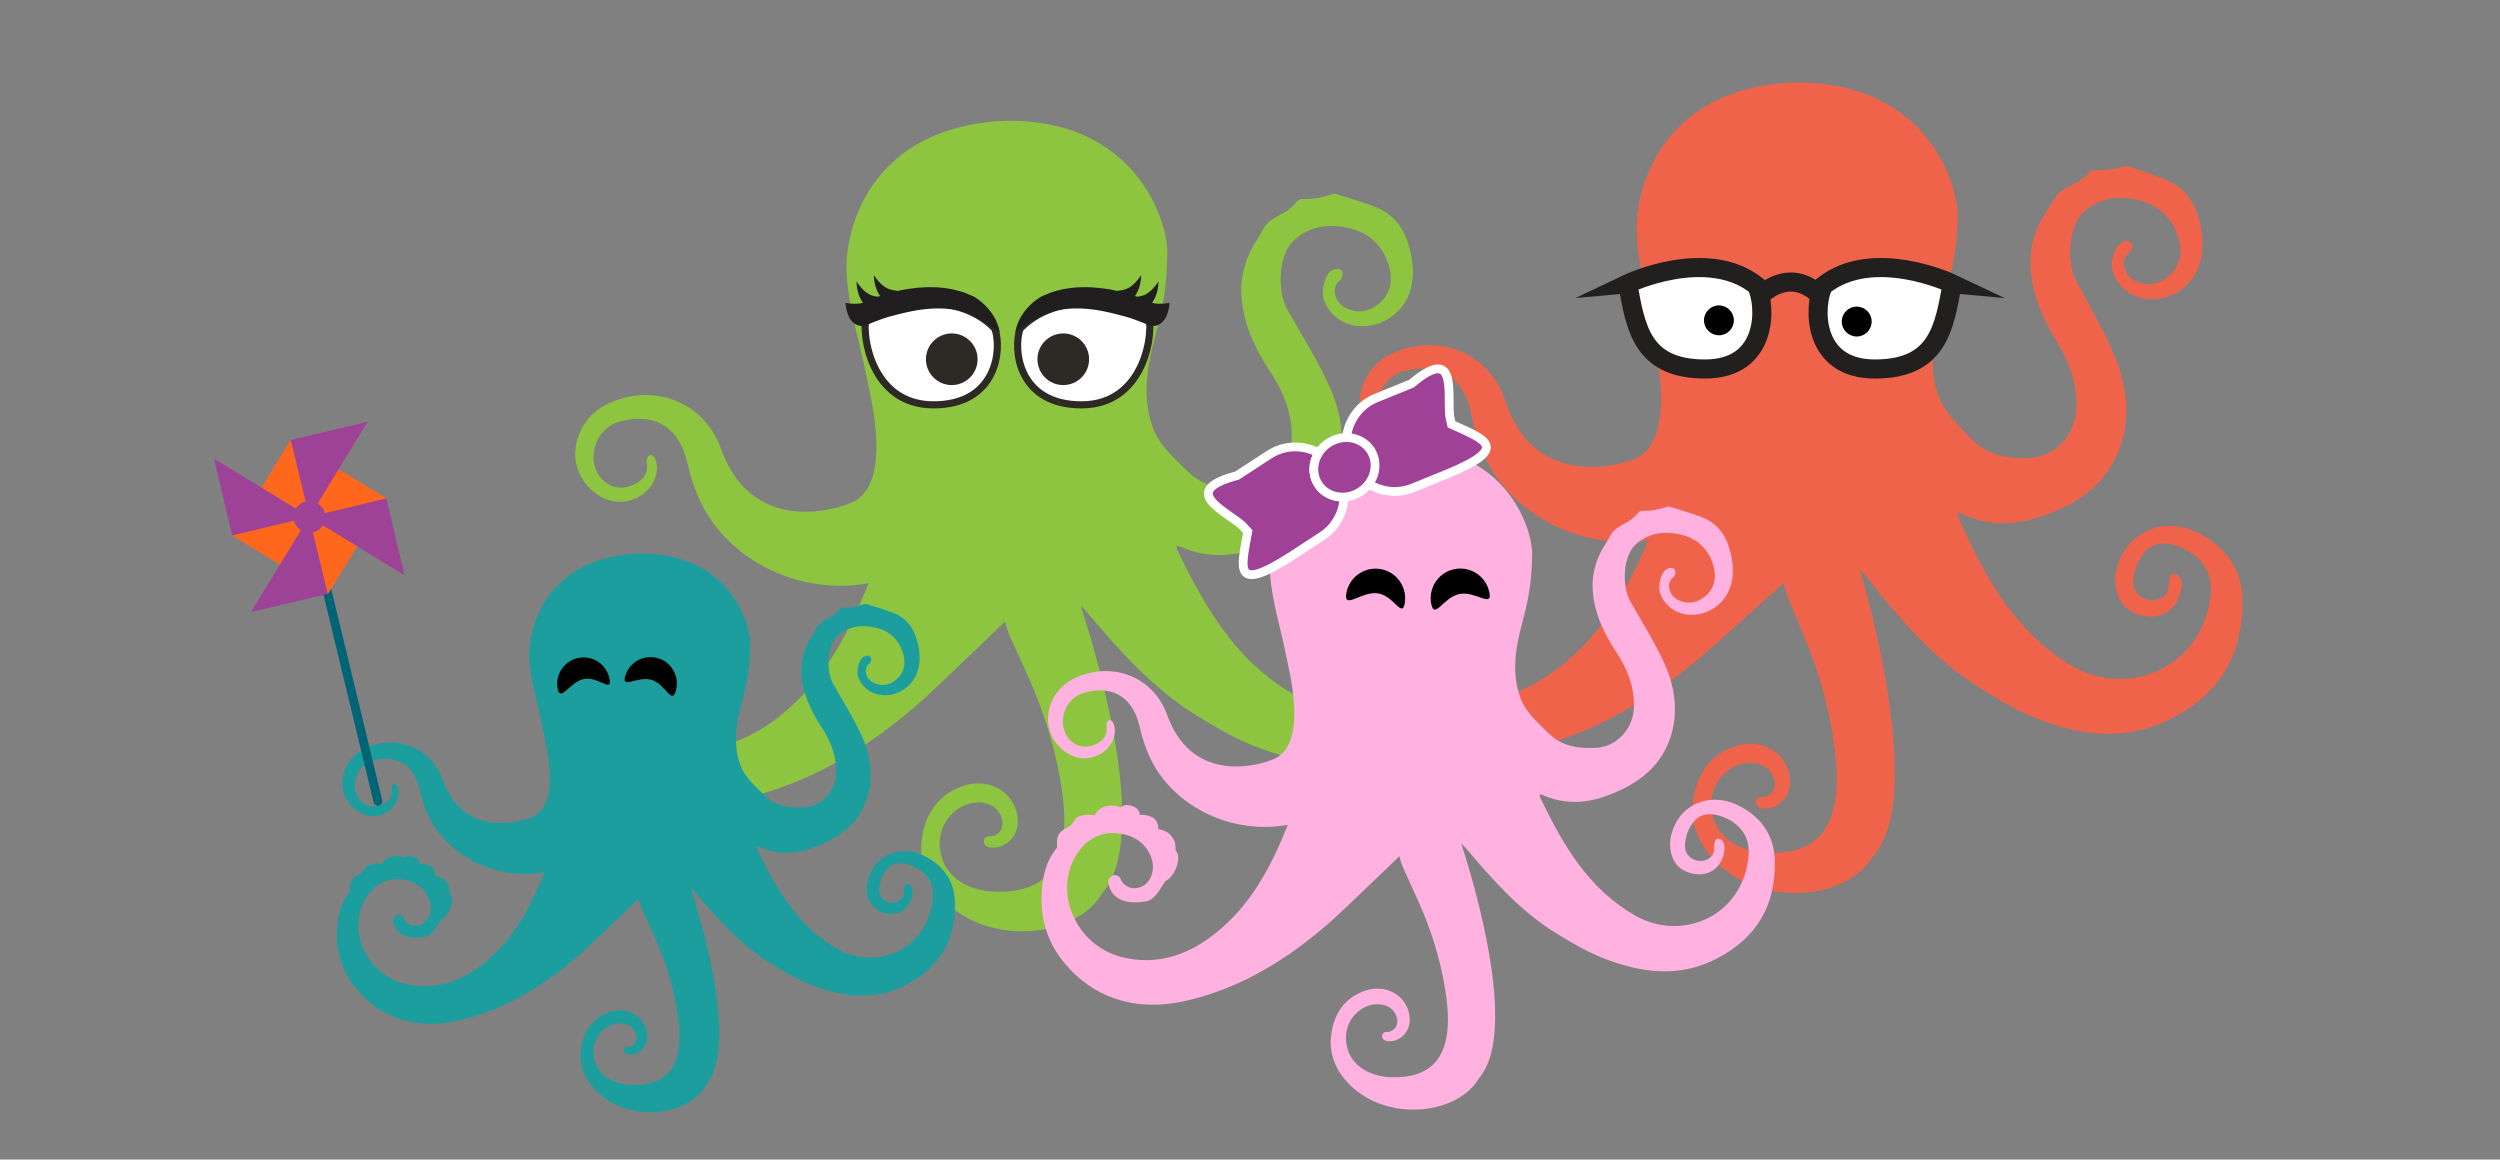
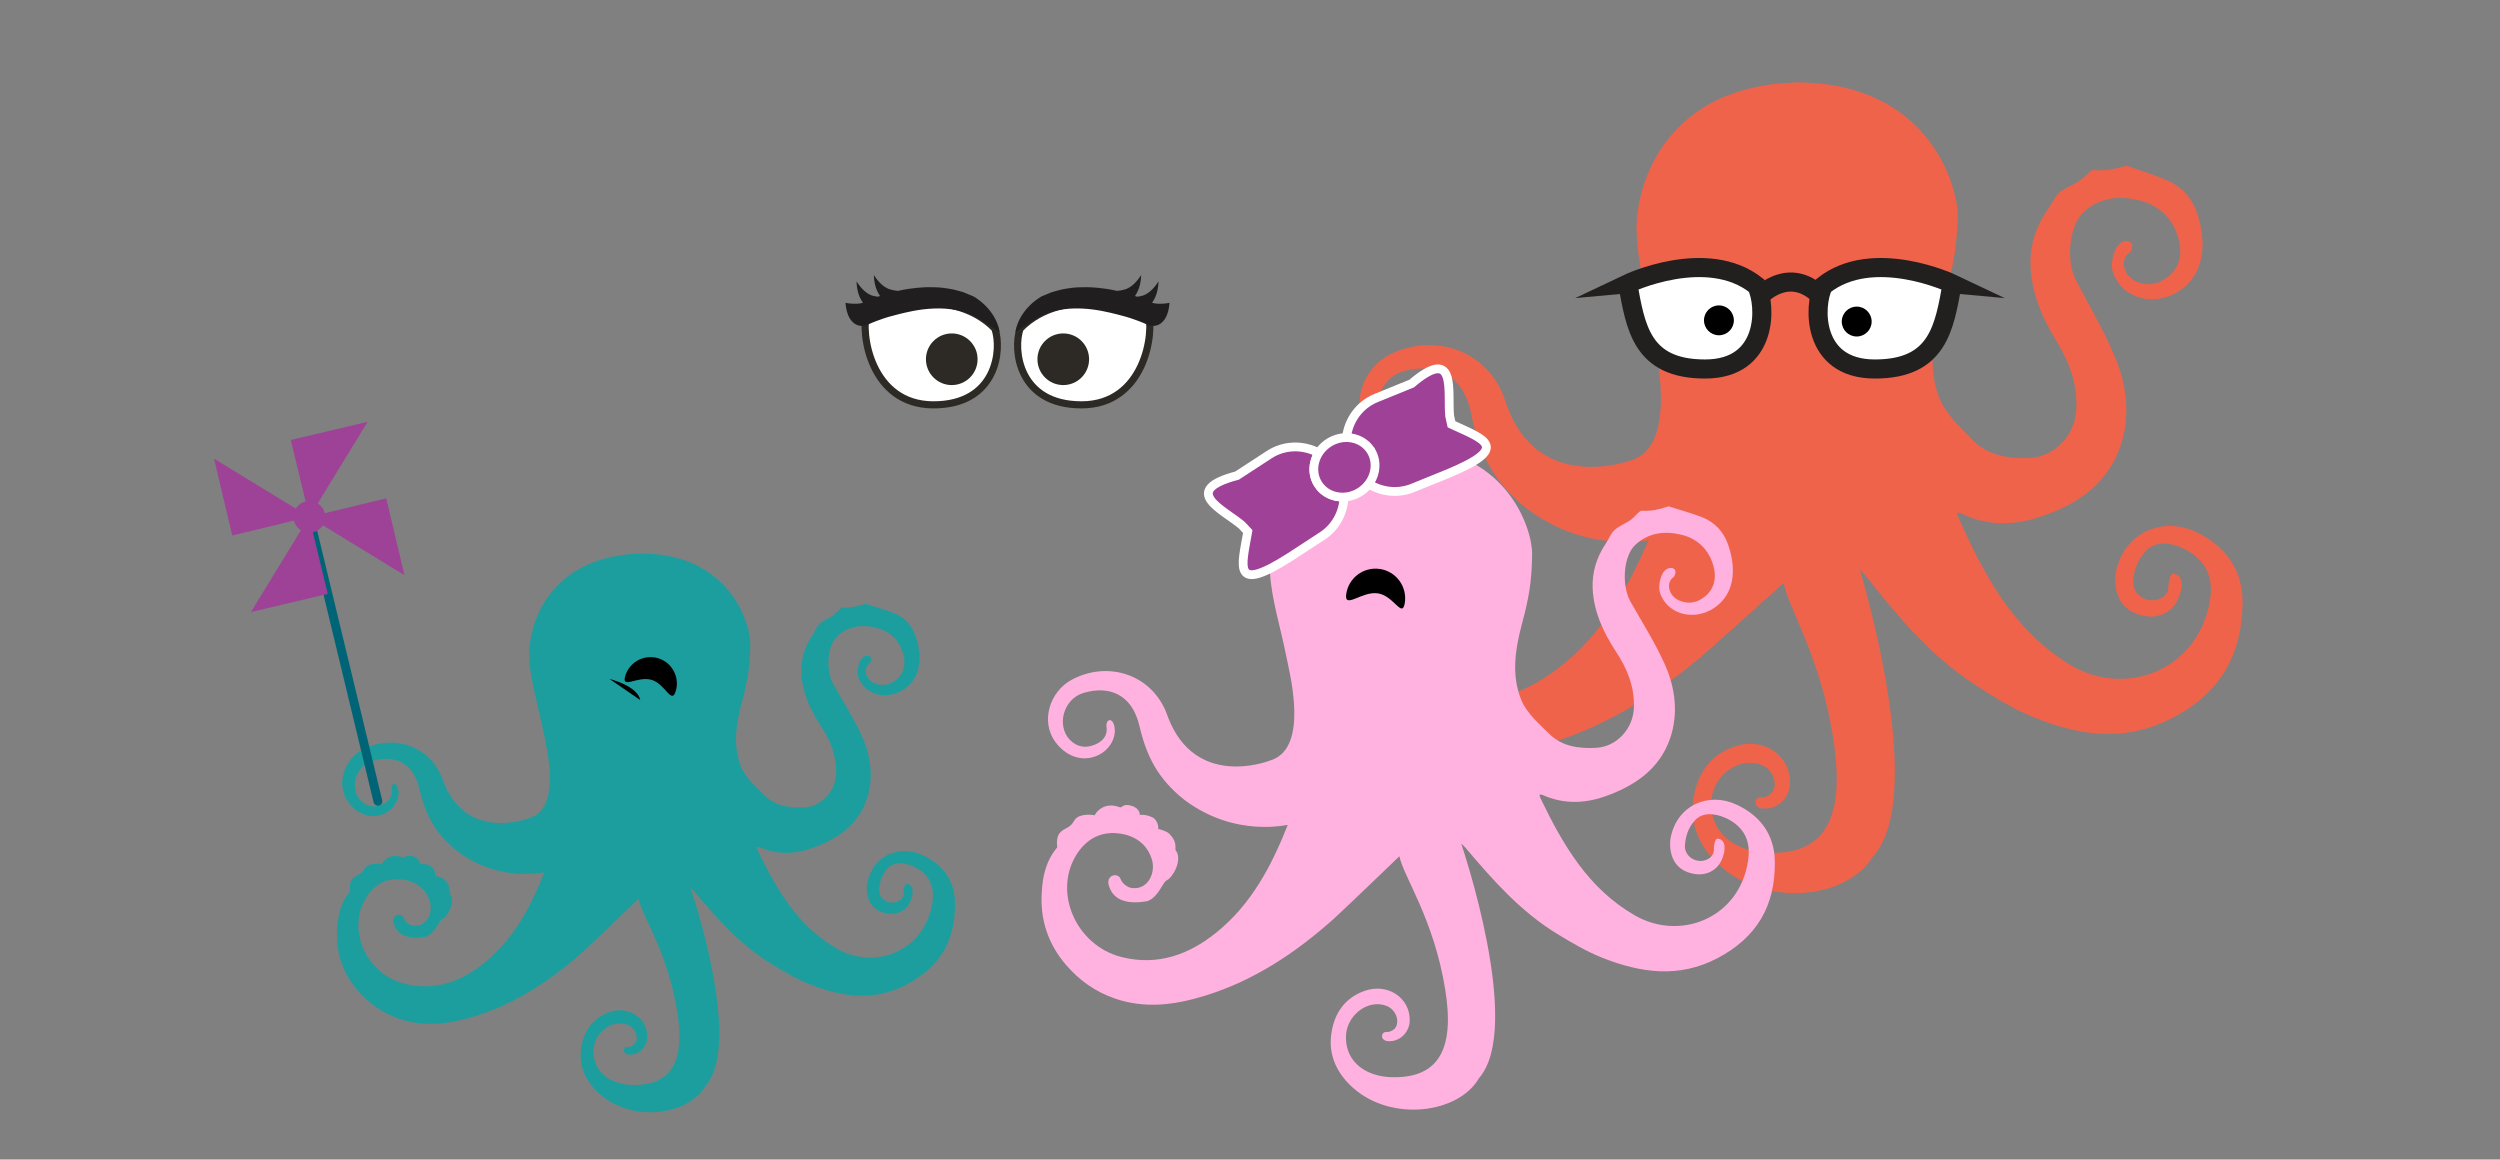
<svg xmlns="http://www.w3.org/2000/svg" id="Layer_1" data-name="Layer 1" viewBox="0 0 553.79 256.85">
  <rect x="0" y="0" width="553.79" height="256.85" fill="#808080" stroke="none" />
  <defs>
    <style>
      .cls-1 {
        fill: #ffb2df;
      }

      .cls-2 {
        fill: #ef634b;
      }

      .cls-3 {
        fill: #9e4297;
      }

      .cls-4 {
        fill: #2d2a26;
      }

      .cls-5, .cls-6 {
        fill: #ff671d;
      }

      .cls-7 {
        fill: #1d9e9e;
      }

      .cls-8 {
        fill: #211e1f;
      }

      .cls-6 {
        stroke-width: 1.64px;
      }

      .cls-6, .cls-9, .cls-10, .cls-11, .cls-12 {
        stroke-miterlimit: 10;
      }

      .cls-6, .cls-11, .cls-12 {
        stroke: #221f1f;
      }

      .cls-13 {
        fill: #006477;
      }

      .cls-14 {
        fill: #8dc540;
      }

      .cls-9 {
        stroke: #2d2a26;
        stroke-width: 1.58px;
      }

      .cls-9, .cls-11 {
        fill: #fff;
      }

      .cls-10 {
        fill: #9f4197;
        stroke: #fff;
        stroke-width: 1.95px;
      }

      .cls-11, .cls-12 {
        stroke-width: 4.23px;
      }

      .cls-12 {
        fill: none;
      }
    </style>
  </defs>
  <path class="cls-2" d="M328.48,116.4c1.58.84,1.74,2.92,1.54,3.28.37,0,2.45.75,3.02,1.41.9,1.04,1.6,2.03,1.53,3.73-.02.58-.1.82.31,1.23,1.26,2.66-1.33,6.97-3.14,7.7-.79.32-2.41,4.62-5.33,5.39-4.69.68-9.2-.13-10.25-4.76-.62-2.76,2.71-3.38,3.32-1.4.35,1.13,1.72,2.23,2.8,2.43,4.41.84,6.85-3.83,5.79-7.59-1.14-4.07-4.17-6.38-8.07-7.16-4.85-.97-8.99.71-11.94,4.77-7.25,9.99-1.5,25.1,11.11,28.65,9.53,2.68,18.1-.07,25.78-5.88,9.72-7.35,15.49-17.57,20.22-28.48.09-.22-14.13,3.19-27.71-7.66-7.09-5.96-9.95-12.29-11.58-20.45-1.76-8.8-8.04-11.25-14.91-9.4-5.48,1.48-7.61,8.64-4.04,12.58,1.82,2.01,4.16,2.46,6.63,1.54,2.1-.78,3.66-2.21,3.39-4.74-.19-1.79,1.18-2.53,1.9-.92,1.03,2.85-.57,6.35-3.51,8.04-4.25,2.45-9.12,1.04-12.22-3.28-4.25-5.94-1.09-13.92,4.66-16.85,10.11-5.14,22.47-.85,25.91,10.97,6.73,19.19,25.74,13.1,27.58,12.43,10.48-3.13,5.63-23.8,4.91-28.25-1.23-7.61-3.47-15.2-3.65-22.79-.23-9.6,6.06-31.94,35.46-32.68,29.55.03,35.99,23.41,35.69,30.19-.33,7.47-1.25,11.86-3.35,18.8-2.07,6.85-3.38,13.93-.82,20.7,1.35,3.57,4.58,6.56,7.35,9.43,3.32,3.45,7.77,4.19,12.44,4.1,5.64-.11,10.23-4.86,10.61-10.49.39-5.72-1.46-10.63-4.33-15.34-3.27-5.36-5.74-11.05-5.8-17.42-.04-4.33,1.35-8.38,3.92-11.96.85-1.18,1.42-2.64,2.47-3.58,1.14-1.02,2.71-1.57,4.07-2.36.46-.27.86-.63,1.28-.96.77-.6,1.59-1.79,2.29-1.71,2.49.26,4.8-.24,7.12-.94.06-.02.14-.02.2,0,2.96,1.05,5.97,1.97,8.85,3.2,3.39,1.44,5.7,4.09,6.81,7.56,1.94,6.06,1.6,12.45-3.1,16.27-5.53,4.5-13.65,2.83-15.69-3.61-.5-1.58.06-3.92.83-5.28,1.38-2.41,4.71-1.68,3.05.95-2.36,1.48-1.64,5.07,1.13,6.42,2.55,1.25,4.96.82,7.09-.8,2.61-1.98,3.31-4.9,2.64-7.92-1.03-4.62-4.01-7.82-8.56-9.04-4.36-1.17-8.7-.86-12.37,2.25-3.53,2.99-4.21,11.01-1.92,15.41,3.03,5.83,6.43,11.51,8.87,17.58,2.54,6.33,3.15,13.26.73,19.73-3.14,8.4-10.26,12.81-18.46,15.32-5.52,1.69-11.16,1.63-16.54-1-.26-.13-.58-.14-.87-.21.05.31.03.65.15.93,5.67,12.82,12.15,25.02,24.66,32.71,11.95,7.35,28.1,1.68,31.02-13.67.84-4.4,0-7.97-3.63-10.75-1.8-1.38-7.24-4.09-10.36-.84-2.02,2.08-2.67,4.31-2.92,6.63-.35,3.23,3.3,5.43,6.17,3.95,1.61-.86,1.67-2.14,1.66-3.04,0-.07.25-2.49,1.11-2.38,2.38.31,2.07,3.43.94,5.75-1.36,2.79-4.21,4.18-7.31,3.63-8.13-1.43-6.41-9.79-6.36-9.99,2.03-8.92,10.76-12.18,18.14-8.45,6.09,3.08,10.02,8.17,9.88,15.78-.22,12.03-5.62,20.42-16.4,25.65-10.58,5.13-20.89,3.29-31.01-1.06-4.26-1.83-8.27-4.37-12.17-6.93-9.71-6.36-17.01-15.18-24.12-24.17-.31-.39-.71-.71-1.07-1.07.14.51,15.29,50.19,2.8,63.62-5.78,9.37-23.8,11.19-34,1.76-4.27-3.96-6.63-9.04-5.65-14.9.91-5.43,3.83-9.71,9.45-11.46,6.3-1.97,12.26,2.31,11.9,8.49-.19,3.33-3.13,5.76-6.19,5.33-2.06-.29-1.75-2.71-.04-2.48.74.1,1.88-.46,2.31-1.09,1.35-1.99.09-5.04-2.3-6.01-5.04-2.05-10.97,2.34-11.19,8.11-.28,7.3,5.71,10.89,11.91,11.27,12.7.77,17.55-6.81,15.36-23.36-2.5-19.2-10.27-30.77-11.24-36.38,0,0-15.75,14.23-18.3,16.36-10.56,8.85-22.07,16.02-35.48,19.7-8.19,2.25-16.38,3.12-24.62-.06-5.18-2-9.36-5.22-12.81-9.49-4.7-5.83-6.65-12.59-5.91-19.92.68-8.83,4.68-11.77,4.55-12-.26-3.19.76-4.12,2.26-4.88,1.27-.64,1.7-.76,2.79-2.47,1.47-1.78,5.11-1.05,5.36-.98.69-1.29,2.17-2.25,3.58-2.46,1.96-.29,3.37.67,3.6.53.81-.51,1.37-.89,3.19-.21,1.42.53,2.11,1.98,1.79,2.42-.01.02,1.64-.18,3.37.74Z" />
  <g>
    <path class="cls-11" d="M360.56,62.85s17.57-8.35,28.56.44c2.2,4.39,2.64,18.45-11.42,18.45s-15.38-9.23-17.13-18.89Z" />
    <path class="cls-11" d="M432.45,62.85s-17.57-8.35-28.56.44c-2.2,4.39-2.64,18.45,11.42,18.45,14.06,0,15.38-9.23,17.13-18.89Z" />
    <path class="cls-12" d="M390.14,65.34s6.15-6.44,12.89,0" />
    <circle cx="380.77" cy="70.96" r="3.31" />
    <circle cx="411.29" cy="71.23" r="3.31" />
  </g>
-   <path class="cls-14" d="M155.59,127.09c1.61.79,1.83,2.86,1.65,3.23.37-.01,2.48.67,3.07,1.31.93,1.01,1.66,1.98,1.65,3.68,0,.58-.07.82.35,1.22,1.35,2.61-1.1,7.01-2.89,7.8-.78.34-2.26,4.69-5.16,5.55-4.66.83-9.2.17-10.4-4.43-.71-2.74,2.6-3.47,3.27-1.51.39,1.12,1.79,2.17,2.88,2.34,4.44.7,6.72-4.04,5.55-7.77-1.27-4.03-4.37-6.24-8.29-6.9-4.88-.82-8.96.99-11.78,5.15-6.93,10.22-.7,25.14,12.02,28.28,9.61,2.37,18.08-.65,25.58-6.7,9.48-7.66,14.92-18.05,19.3-29.11.09-.22-14.02,3.64-27.94-6.77-7.28-5.73-10.34-11.97-12.23-20.07-2.04-8.74-8.4-10.99-15.2-8.92-5.43,1.65-7.33,8.88-3.64,12.7,1.88,1.95,4.24,2.33,6.67,1.33,2.07-.85,3.59-2.32,3.24-4.85-.25-1.78,1.1-2.56,1.87-.98,1.12,2.82-.37,6.36-3.25,8.15-4.17,2.59-9.09,1.34-12.32-2.89-4.44-5.8-1.54-13.88,4.12-16.99,9.94-5.46,22.43-1.56,26.25,10.14,7.34,18.97,26.14,12.27,27.96,11.55,10.38-3.46,4.86-23.97,4-28.39-1.48-7.57-3.96-15.09-4.38-22.66-.54-9.59,5.03-32.12,34.4-33.8,29.53-.91,36.72,22.25,36.64,29.03-.09,7.48-.87,11.89-2.75,18.9-1.85,6.91-2.93,14.03-.16,20.71,1.46,3.53,4.78,6.41,7.65,9.19,3.43,3.34,7.9,3.94,12.56,3.7,5.64-.29,10.07-5.18,10.27-10.82.21-5.73-1.79-10.58-4.81-15.19-3.44-5.26-6.09-10.86-6.35-17.22-.18-4.32,1.08-8.42,3.54-12.08.81-1.21,1.34-2.69,2.36-3.66,1.11-1.06,2.66-1.65,3.99-2.48.45-.28.84-.66,1.25-1,.75-.63,1.54-1.84,2.23-1.79,2.5.18,4.79-.39,7.09-1.17.06-.02.14-.03.2,0,2.99.96,6.03,1.78,8.95,2.91,3.43,1.33,5.82,3.91,7.05,7.34,2.13,6,2,12.39-2.58,16.36-5.39,4.68-13.55,3.26-15.8-3.1-.55-1.56-.07-3.92.66-5.3,1.3-2.45,4.65-1.83,3.08.85-2.32,1.55-1.47,5.12,1.33,6.38,2.59,1.17,4.99.66,7.06-1.02,2.54-2.07,3.16-5,2.38-8-1.18-4.58-4.25-7.68-8.84-8.76-4.4-1.04-8.72-.58-12.29,2.65-3.43,3.11-3.85,11.14-1.43,15.46,3.21,5.73,6.8,11.3,9.43,17.29,2.75,6.24,3.57,13.15,1.36,19.7-2.87,8.5-9.84,13.13-17.96,15.9-5.46,1.87-11.1,1.99-16.56-.47-.26-.12-.58-.12-.87-.18.06.31.05.65.18.92,6.08,12.63,12.95,24.62,25.69,31.91,12.18,6.97,28.14.78,30.57-14.65.69-4.42-.26-7.97-3.97-10.63-1.84-1.32-7.36-3.86-10.38-.51-1.95,2.14-2.54,4.39-2.71,6.72-.24,3.24,3.47,5.32,6.29,3.75,1.58-.91,1.6-2.2,1.56-3.09,0-.07.17-2.5,1.03-2.42,2.39.23,2.18,3.36,1.12,5.72-1.27,2.83-4.07,4.31-7.19,3.87-8.18-1.17-6.72-9.58-6.68-9.78,1.75-8.98,10.37-12.52,17.86-9.03,6.19,2.88,10.27,7.85,10.38,15.46.16,12.03-4.97,20.59-15.57,26.16-10.41,5.46-20.78,3.96-31.03-.07-4.32-1.7-8.4-4.11-12.38-6.54-9.91-6.05-17.49-14.63-24.88-23.39-.32-.38-.73-.69-1.1-1.04.16.5,16.88,49.67,4.83,63.49-5.47,9.55-23.43,11.95-33.92,2.84-4.4-3.82-6.92-8.82-6.12-14.72.74-5.45,3.51-9.82,9.08-11.76,6.23-2.17,12.33,1.92,12.17,8.11-.09,3.33-2.95,5.86-6.02,5.52-2.07-.23-1.84-2.66-.12-2.48.74.08,1.86-.52,2.27-1.16,1.28-2.03-.08-5.04-2.49-5.93-5.11-1.89-10.89,2.69-10.93,8.47-.04,7.3,6.05,10.7,12.26,10.88,12.72.36,17.32-7.37,14.61-23.84-3.11-19.11-11.25-30.43-12.4-36,0,0-15.29,14.72-17.77,16.94-10.27,9.18-21.55,16.71-34.83,20.82-8.11,2.51-16.27,3.64-24.61.72-5.24-1.84-9.52-4.92-13.11-9.08-4.89-5.68-7.05-12.37-6.54-19.72.4-8.84,4.3-11.92,4.17-12.14-.36-3.18.63-4.14,2.1-4.95,1.25-.68,1.67-.81,2.71-2.56,1.41-1.83,5.08-1.21,5.33-1.15.65-1.31,2.1-2.32,3.5-2.57,1.95-.35,3.39.56,3.61.41.8-.54,1.34-.93,3.19-.32,1.44.48,2.17,1.91,1.86,2.37-.01.02,1.64-.23,3.39.63Z" />
  <g>
    <path class="cls-9" d="M192.07,68.75s18.51-6.07,28.31,4.05c1.63,4.64.4,16.93-13.68,16.88-13.75-.05-16.25-15.74-14.63-20.93Z" />
    <circle class="cls-4" cx="210.83" cy="79.58" r="5.72" />
    <path class="cls-8" d="M191.16,67.06c-.77-1.07-1.36-2.54-1.43-4.72,1.16,1.74,2.14,2.62,3.4,3.12.43.14.88.2,1.32.27.16-.06.34-.11.5-.16-.74-1.06-1.31-2.51-1.38-4.64,1.16,1.74,2.14,2.62,3.4,3.12.64.21,1.29.34,1.94.39,3.14-.74,6-.8,6-.8,0,0,.73-.06,1.87-.01,1.14-.02,2.68.17,4.28.47.79.22,1.62.38,2.4.65.77.32,1.52.63,2.21.92,3.28,1.96,5.34,5.03,5.76,7.91l-4.17-2.74c-6.54-4.27-15.2-1.97-18.14-1.25-1.47.35-3,.79-4.28,1.27-.64.22-1.22.46-1.7.65-.21.09-.4.17-.57.25-.22.1-.56.25-.76.32-1.81.46-2.87-.51-3.49-1.42-.62-.98-.92-2.16-1.03-3.58,1.9.37,3.25.2,3.85,0Z" />
    <path class="cls-9" d="M254.28,68.75s-18.51-6.07-28.31,4.05c-1.63,4.64-.4,16.93,13.68,16.88,13.75-.05,16.25-15.74,14.63-20.93Z" />
    <circle class="cls-4" cx="235.53" cy="79.58" r="5.72" />
    <path class="cls-8" d="M255.2,67.06c.77-1.07,1.36-2.54,1.43-4.72-1.16,1.74-2.14,2.62-3.4,3.12-.43.14-.88.2-1.32.27-.16-.06-.34-.11-.5-.16.74-1.06,1.31-2.51,1.38-4.64-1.16,1.74-2.14,2.62-3.4,3.12-.64.21-1.29.34-1.94.39-3.14-.74-6-.8-6-.8,0,0-.73-.06-1.87-.01-1.14-.02-2.68.17-4.28.47-.79.22-1.62.38-2.4.65-.77.32-1.52.63-2.21.92-3.28,1.96-5.34,5.03-5.76,7.91l4.17-2.74c6.54-4.27,15.2-1.97,18.14-1.25,1.47.35,3,.79,4.28,1.27.64.22,1.22.46,1.7.65.21.09.4.17.57.25.22.1.56.25.76.32,1.81.46,2.87-.51,3.49-1.42.62-.98.92-2.16,1.03-3.58-1.9.37-3.25.2-3.85,0Z" />
  </g>
  <path class="cls-7" d="M95.25,191.77c1.11.54,1.26,1.97,1.14,2.22.26,0,1.71.46,2.11.9.64.7,1.15,1.36,1.13,2.54,0,.4-.05.57.24.84.93,1.8-.76,4.83-1.99,5.38-.54.24-1.56,3.23-3.55,3.83-3.21.57-6.34.11-7.17-3.05-.49-1.89,1.79-2.39,2.25-1.04.27.77,1.24,1.5,1.98,1.61,3.06.48,4.63-2.79,3.82-5.36-.88-2.78-3.01-4.3-5.72-4.76-3.36-.56-6.18.68-8.12,3.55-4.78,7.04-.48,17.33,8.29,19.49,6.62,1.64,12.46-.45,17.63-4.62,6.53-5.28,10.28-12.44,13.3-20.06.06-.15-9.67,2.51-19.26-4.67-5.01-3.95-7.13-8.25-8.43-13.83-1.41-6.02-5.79-7.58-10.48-6.15-3.74,1.14-5.05,6.12-2.51,8.75,1.3,1.34,2.92,1.6,4.6.92,1.43-.58,2.47-1.6,2.23-3.34-.17-1.23.76-1.77,1.29-.67.77,1.94-.25,4.39-2.24,5.62-2.87,1.78-6.26.92-8.49-1.99-3.06-4-1.06-9.57,2.84-11.71,6.85-3.76,15.46-1.08,18.09,6.99,5.06,13.07,18.02,8.46,19.27,7.96,7.15-2.39,3.35-16.52,2.76-19.57-1.02-5.21-2.73-10.4-3.02-15.62-.37-6.61,3.47-22.14,23.71-23.29,20.35-.63,25.31,15.33,25.25,20.01-.06,5.15-.6,8.2-1.89,13.02-1.27,4.76-2.02,9.67-.11,14.28,1.01,2.43,3.3,4.42,5.27,6.34,2.36,2.3,5.45,2.72,8.66,2.55,3.89-.2,6.94-3.57,7.08-7.46.14-3.95-1.24-7.29-3.32-10.47-2.37-3.62-4.2-7.49-4.38-11.87-.12-2.98.74-5.81,2.44-8.33.56-.83.92-1.85,1.63-2.52.77-.73,1.83-1.14,2.75-1.71.31-.19.58-.45.86-.69.52-.43,1.06-1.27,1.54-1.23,1.72.13,3.3-.27,4.89-.8.04-.01.1-.02.14,0,2.06.66,4.15,1.23,6.17,2.01,2.37.91,4.01,2.69,4.86,5.06,1.47,4.13,1.38,8.54-1.78,11.28-3.71,3.22-9.34,2.25-10.89-2.14-.38-1.07-.05-2.7.46-3.66.9-1.69,3.21-1.26,2.12.59-1.6,1.07-1.02,3.53.92,4.4,1.79.8,3.44.46,4.87-.71,1.75-1.42,2.18-3.45,1.64-5.51-.81-3.16-2.93-5.3-6.1-6.04-3.03-.71-6.01-.4-8.47,1.82-2.37,2.14-2.66,7.68-.98,10.66,2.21,3.95,4.68,7.79,6.5,11.91,1.89,4.3,2.46,9.07.93,13.58-1.98,5.86-6.78,9.05-12.38,10.96-3.76,1.29-7.65,1.37-11.41-.32-.18-.08-.4-.08-.6-.12.04.21.03.45.12.64,4.19,8.71,8.92,16.97,17.7,21.99,8.39,4.8,19.4.54,21.07-10.1.48-3.05-.18-5.49-2.74-7.33-1.27-.91-5.08-2.66-7.15-.35-1.34,1.47-1.75,3.03-1.87,4.63-.17,2.23,2.39,3.67,4.34,2.58,1.09-.63,1.11-1.51,1.07-2.13,0-.05.12-1.72.71-1.67,1.65.16,1.5,2.32.77,3.94-.88,1.95-2.81,2.97-4.95,2.66-5.64-.81-4.63-6.6-4.6-6.74,1.21-6.19,7.15-8.63,12.31-6.22,4.26,1.99,7.08,5.41,7.15,10.65.11,8.29-3.42,14.19-10.73,18.03-7.17,3.77-14.32,2.73-21.39-.05-2.98-1.17-5.79-2.83-8.53-4.5-6.83-4.17-12.05-10.08-17.15-16.12-.22-.26-.5-.48-.76-.71.11.35,11.64,34.24,3.33,43.76-3.77,6.58-16.15,8.24-23.38,1.96-3.03-2.63-4.77-6.08-4.22-10.14.51-3.76,2.42-6.77,6.26-8.11,4.29-1.49,8.5,1.32,8.39,5.59-.06,2.3-2.03,4.04-4.15,3.81-1.43-.16-1.27-1.83-.08-1.71.51.05,1.28-.36,1.56-.8.88-1.4-.05-3.47-1.71-4.09-3.52-1.3-7.51,1.86-7.53,5.83-.03,5.03,4.17,7.38,8.45,7.5,8.77.25,11.94-5.08,10.07-16.43-2.14-13.17-7.75-20.97-8.54-24.81,0,0-10.54,10.15-12.25,11.68-7.08,6.33-14.85,11.52-24.01,14.35-5.59,1.73-11.22,2.51-16.96.5-3.61-1.27-6.56-3.39-9.03-6.26-3.37-3.91-4.86-8.53-4.51-13.59.27-6.1,2.96-8.21,2.87-8.37-.25-2.19.43-2.85,1.45-3.41.86-.47,1.15-.56,1.87-1.76.97-1.26,3.5-.84,3.67-.79.45-.9,1.45-1.6,2.41-1.77,1.34-.24,2.34.38,2.49.28.55-.37.93-.64,2.2-.22.99.33,1.5,1.32,1.28,1.63,0,.01,1.13-.16,2.33.43Z" />
-   <path d="M135.02,150.4c.59,3.17-2.44-.59-5.62,0-3.17.59-5.28,5.31-5.87,2.13-.59-3.17,1.51-6.22,4.68-6.81s6.22,1.51,6.81,4.68" />
+   <path d="M135.02,150.4s6.22,1.51,6.81,4.68" />
  <path d="M149.69,153.09c-.93,3.09-2.26-1.56-5.35-2.49-3.09-.93-6.77,2.19-5.83-.89.93-3.09,4.2-4.83,7.28-3.9,3.09.93,4.83,4.2,3.9,7.29" />
  <g id="_9" data-name="9">
    <rect class="cls-13" x="75.25" y="113.55" width="1.96" height="65.81" rx=".98" ry=".98" transform="translate(-32.22 21.96) rotate(-13.56)" />
-     <rect class="cls-5" x="56.1" y="102.08" width="24.85" height="24.85" transform="translate(69.78 -18.93) rotate(31.44)" />
    <polygon class="cls-3" points="51.45 118.62 68.53 114.5 47.41 101.6 51.45 118.62" />
    <polygon class="cls-3" points="64.41 97.46 68.53 114.54 81.44 93.43 64.41 97.46" />
    <polygon class="cls-3" points="85.57 110.39 68.49 114.51 89.6 127.42 85.57 110.39" />
    <polygon class="cls-3" points="72.6 131.56 68.48 114.48 55.58 135.59 72.6 131.56" />
    <circle class="cls-3" cx="68.53" cy="114.5" r="3.52" />
  </g>
  <path class="cls-1" d="M255.18,180.99c1.31.64,1.5,2.34,1.35,2.64.3-.01,2.02.55,2.51,1.07.76.83,1.36,1.62,1.35,3.01,0,.47-.06.67.28,1,1.1,2.14-.9,5.74-2.36,6.38-.64.28-1.85,3.84-4.22,4.54-3.81.68-7.53.14-8.5-3.62-.58-2.24,2.12-2.84,2.67-1.23.31.91,1.47,1.77,2.35,1.91,3.63.57,5.5-3.31,4.53-6.36-1.04-3.3-3.57-5.1-6.78-5.64-3.99-.67-7.33.81-9.63,4.21-5.67,8.36-.57,20.56,9.83,23.13,7.86,1.94,14.79-.53,20.91-5.48,7.75-6.26,12.2-14.76,15.78-23.8.07-.18-11.47,2.97-22.85-5.54-5.95-4.69-8.46-9.79-10-16.41-1.67-7.15-6.87-8.99-12.43-7.29-4.44,1.35-5.99,7.26-2.97,10.38,1.54,1.6,3.47,1.9,5.46,1.09,1.7-.69,2.93-1.9,2.65-3.96-.2-1.45.9-2.1,1.53-.8.92,2.31-.3,5.2-2.66,6.67-3.41,2.11-7.43,1.09-10.07-2.36-3.63-4.74-1.26-11.35,3.37-13.89,8.13-4.47,18.35-1.28,21.47,8.29,6,15.51,21.38,10.04,22.86,9.44,8.49-2.83,3.98-19.6,3.27-23.22-1.21-6.19-3.24-12.34-3.58-18.53-.44-7.84,4.12-26.26,28.13-27.64,24.15-.75,30.03,18.19,29.96,23.74-.08,6.12-.71,9.72-2.25,15.45-1.51,5.65-2.4,11.47-.13,16.94,1.2,2.88,3.91,5.24,6.25,7.52,2.81,2.73,6.46,3.22,10.27,3.03,4.61-.24,8.23-4.24,8.4-8.85.17-4.69-1.47-8.65-3.94-12.42-2.81-4.3-4.98-8.88-5.2-14.08-.14-3.54.88-6.89,2.9-9.88.67-.99,1.09-2.2,1.93-2.99.91-.86,2.17-1.35,3.26-2.03.37-.23.69-.54,1.02-.82.61-.51,1.26-1.5,1.83-1.46,2.04.15,3.92-.32,5.8-.95.05-.02.11-.02.16,0,2.44.78,4.93,1.46,7.32,2.38,2.81,1.09,4.76,3.2,5.76,6,1.74,4.91,1.63,10.13-2.11,13.38-4.4,3.82-11.08,2.67-12.92-2.54-.45-1.27-.06-3.21.54-4.34,1.06-2.01,3.81-1.5,2.52.7-1.89,1.27-1.21,4.18,1.09,5.22,2.12.95,4.08.54,5.77-.84,2.08-1.69,2.58-4.09,1.95-6.54-.96-3.75-3.48-6.28-7.23-7.17-3.6-.85-7.13-.47-10.05,2.17-2.81,2.54-3.15,9.11-1.17,12.64,2.63,4.68,5.56,9.24,7.71,14.13,2.25,5.11,2.92,10.76,1.11,16.11-2.35,6.95-8.05,10.74-14.69,13.01-4.47,1.53-9.08,1.62-13.54-.38-.22-.1-.48-.1-.71-.15.05.25.04.53.15.75,4.97,10.33,10.59,20.13,21.01,26.09,9.96,5.7,23.01.64,25-11.98.57-3.62-.21-6.52-3.25-8.69-1.51-1.08-6.02-3.16-8.49-.42-1.59,1.75-2.07,3.59-2.22,5.5-.2,2.65,2.84,4.35,5.14,3.06,1.29-.74,1.31-1.8,1.27-2.52,0-.06.14-2.04.84-1.98,1.95.19,1.78,2.75.91,4.68-1.04,2.31-3.33,3.53-5.88,3.16-6.69-.96-5.5-7.83-5.46-8,1.43-7.35,8.48-10.24,14.6-7.38,5.06,2.36,8.4,6.42,8.49,12.64.13,9.84-4.06,16.84-12.73,21.39-8.51,4.47-16.99,3.24-25.37-.06-3.53-1.39-6.87-3.36-10.12-5.34-8.1-4.94-14.3-11.97-20.35-19.13-.26-.31-.6-.57-.9-.85.13.41,13.81,40.62,3.95,51.92-4.48,7.81-19.16,9.77-27.74,2.32-3.6-3.12-5.66-7.21-5-12.03.6-4.46,2.87-8.03,7.43-9.62,5.09-1.77,10.08,1.57,9.95,6.63-.07,2.73-2.41,4.79-4.92,4.52-1.7-.19-1.5-2.17-.1-2.03.61.06,1.52-.42,1.86-.95,1.05-1.66-.06-4.12-2.03-4.85-4.17-1.55-8.91,2.2-8.94,6.92-.04,5.97,4.95,8.75,10.03,8.9,10.4.3,14.16-6.03,11.95-19.5-2.54-15.63-9.2-24.88-10.14-29.44,0,0-12.5,12.04-14.53,13.85-8.4,7.51-17.62,13.67-28.49,17.03-6.63,2.05-13.31,2.98-20.12.59-4.29-1.5-7.79-4.02-10.72-7.43-4-4.64-5.77-10.12-5.35-16.12.32-7.23,3.51-9.74,3.41-9.93-.29-2.6.51-3.38,1.72-4.04,1.02-.56,1.37-.66,2.22-2.09,1.16-1.5,4.15-.99,4.36-.94.53-1.07,1.72-1.9,2.86-2.1,1.59-.29,2.78.46,2.95.34.65-.44,1.1-.76,2.6-.26,1.17.39,1.77,1.56,1.52,1.93-.01.02,1.34-.19,2.77.51Z" />
  <path class="cls-10" d="M292.02,107.28c-1.39-2.13-1.25-4.82.1-6.95-3.36-1.82-7.58-1.84-10.99.39l-7.1,4.63c-12.78,3.38-3.02,7.54,1.07,11l1.3,1.4c-1.37,7.86-3.44,13.81,9.38,5.62l7.1-4.63c3.04-1.98,4.73-5.27,4.85-8.66-2.26.11-4.45-.86-5.71-2.79Z" />
  <path class="cls-10" d="M304.02,100.85c-.96-2.36-3.25-3.78-5.76-3.89.43-3.8,2.82-7.27,6.59-8.8l7.85-3.19c10.07-8.56,7.91,1.82,8.42,7.16l.41,1.86c7.24,3.36,13.3,5.07-.74,10.91l-7.85,3.19c-3.36,1.36-7.03.87-9.88-.97,1.38-1.79,1.83-4.14.97-6.28Z" />
  <ellipse class="cls-6" cx="297.64" cy="103.58" rx="6.18" ry="5.76" transform="translate(-11.72 163.7) rotate(-30.19)" />
  <ellipse class="cls-10" cx="297.81" cy="103.5" rx="6.92" ry="6.45" transform="translate(-8.2 179.4) rotate(-33.09)" />
  <path d="M311.19,133.53c-.56,3.58-2.37-1.53-5.95-2.09s-7.57,3.66-7.02.08,3.91-6.03,7.49-5.48c3.58.56,6.03,3.91,5.48,7.49" />
-   <path d="M329.92,131.21c.71,3.55-3.06-.34-6.62.37s-5.54,5.76-6.25,2.21c-.71-3.55,1.59-7.01,5.14-7.72s7.01,1.59,7.72,5.14" />
</svg>